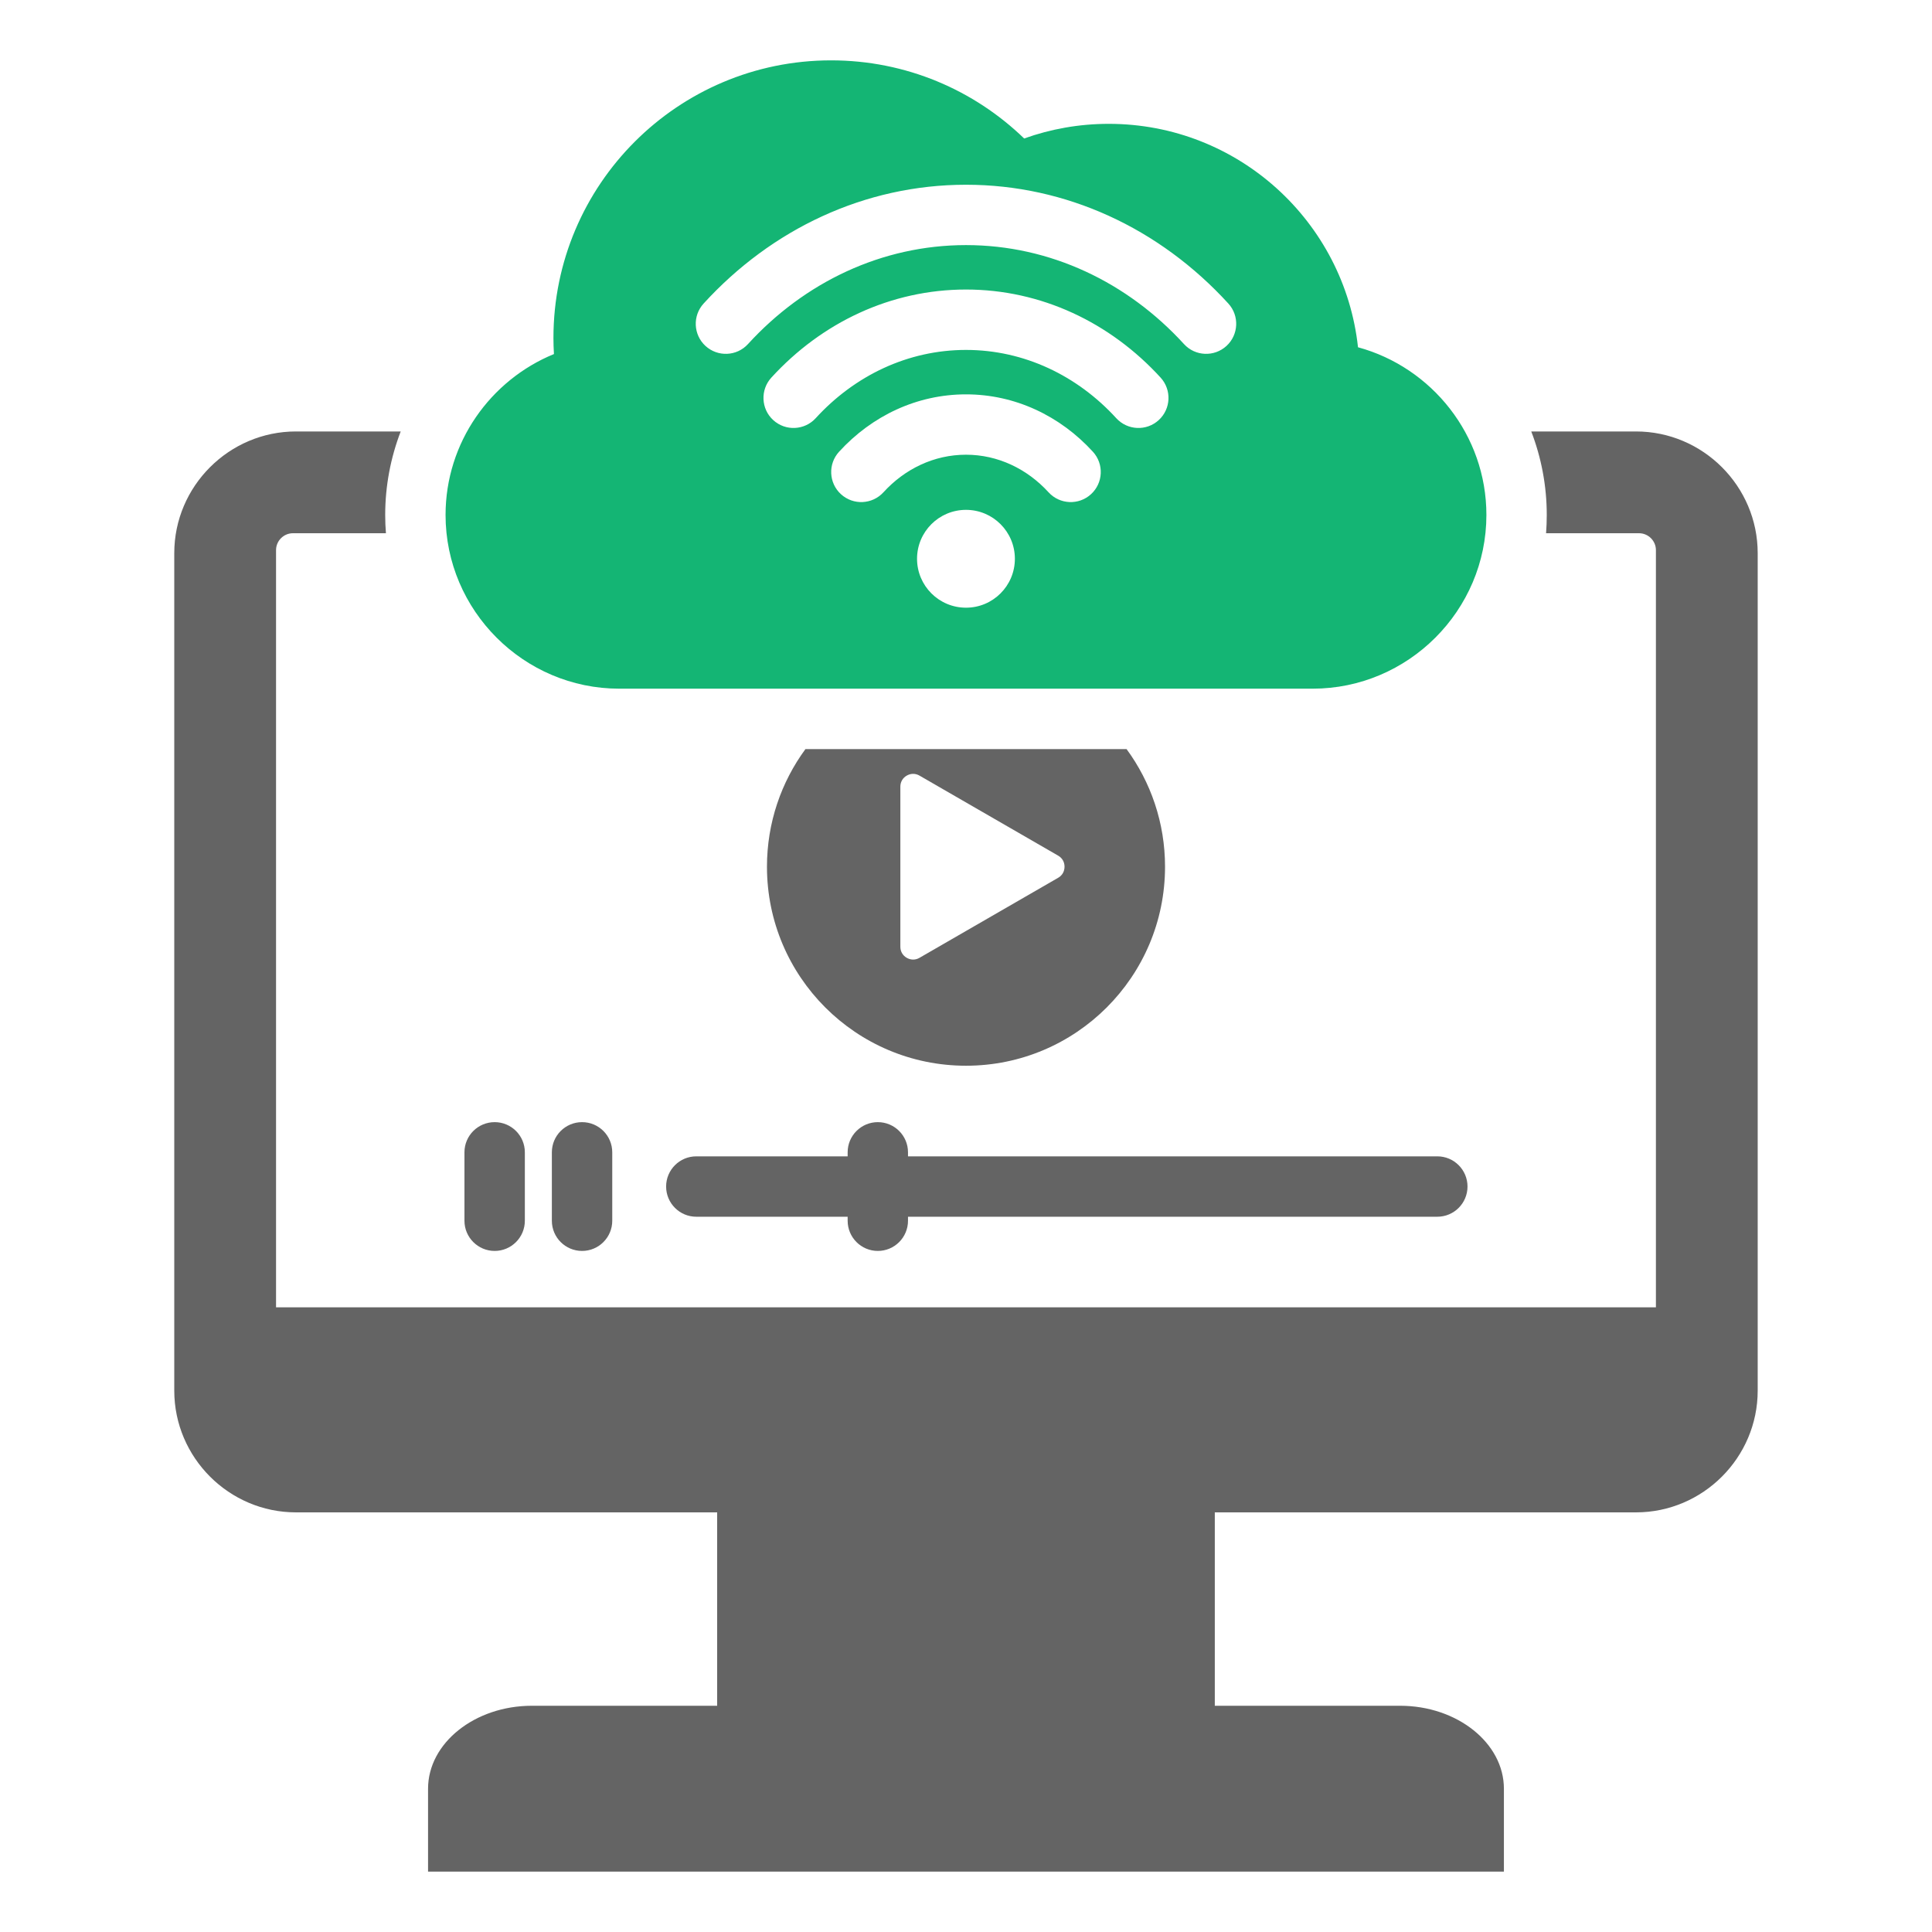
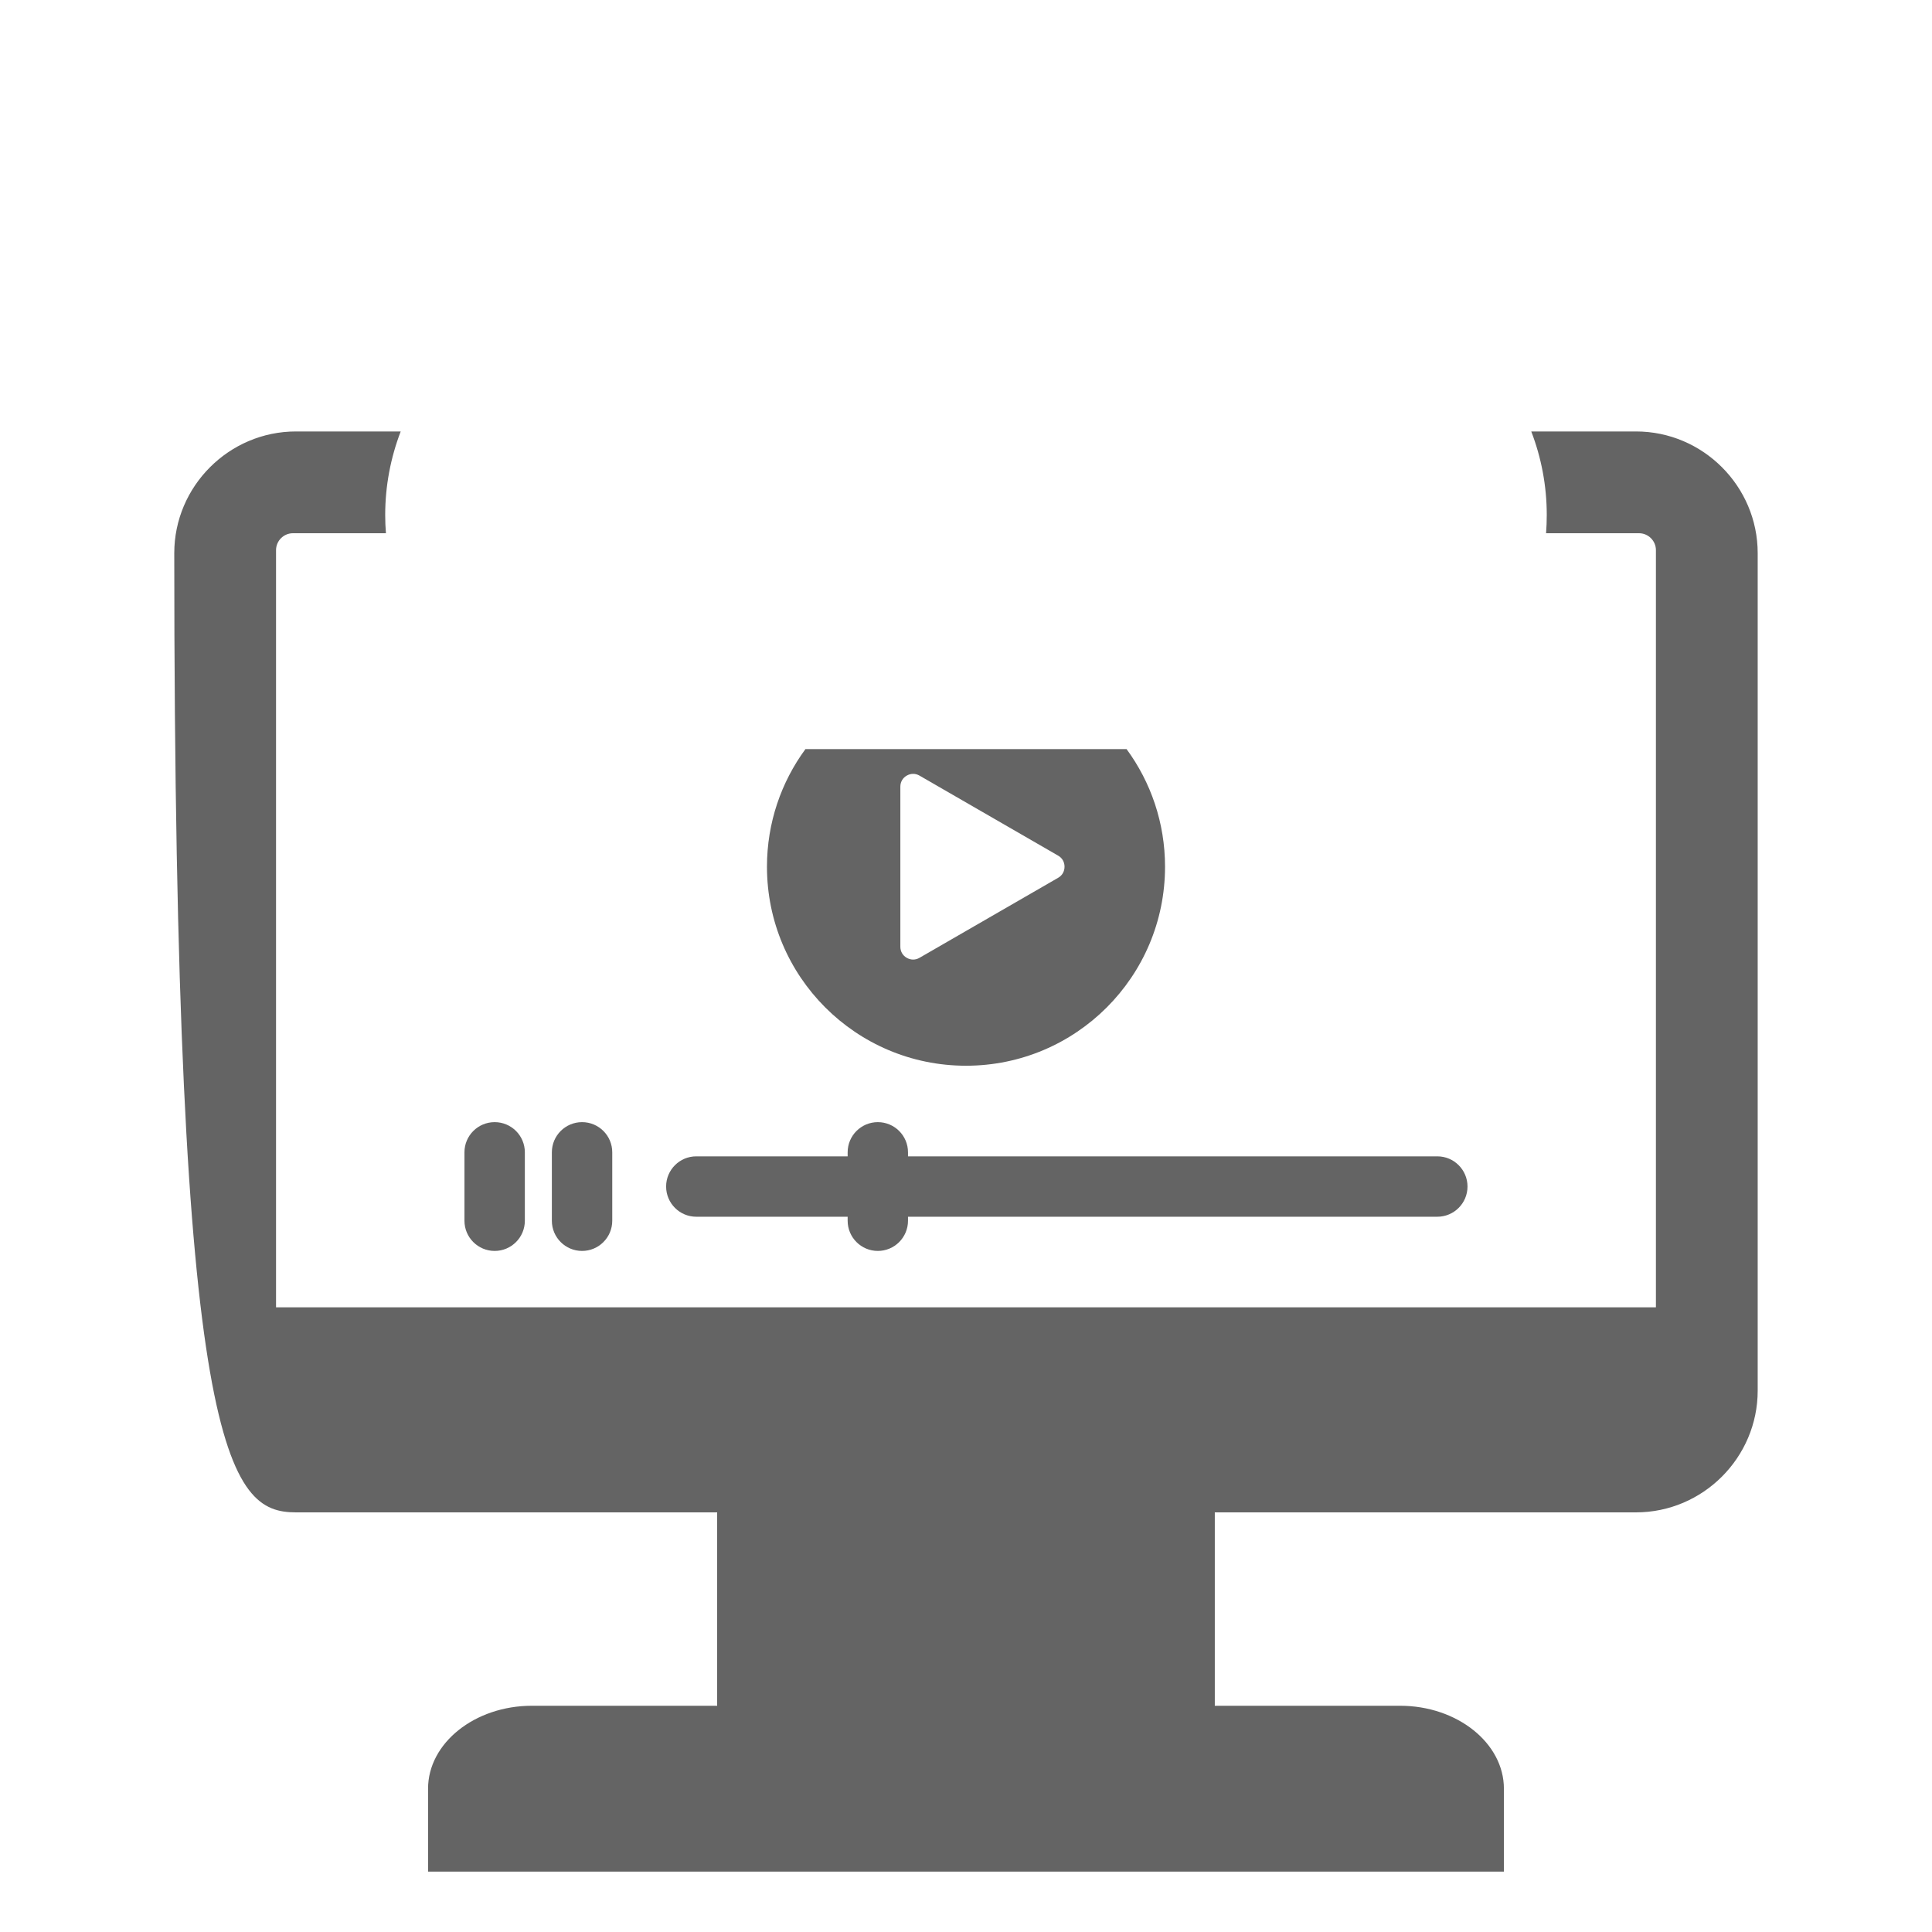
<svg xmlns="http://www.w3.org/2000/svg" width="50" height="50" viewBox="0 0 50 50" fill="none">
-   <path fill-rule="evenodd" clip-rule="evenodd" d="M35.145 8.987C34.793 5.736 32.04 3.205 28.695 3.205C27.927 3.205 27.189 3.339 26.505 3.584C25.212 2.333 23.451 1.562 21.509 1.562C17.541 1.562 14.323 4.78 14.323 8.748C14.323 8.888 14.328 9.026 14.336 9.163C12.695 9.835 11.531 11.451 11.531 13.327C11.531 15.8 13.555 17.823 16.027 17.823H33.971C36.444 17.823 38.468 15.8 38.468 13.327C38.468 11.259 37.053 9.506 35.145 8.987ZM25 15.727C24.3 15.727 23.733 15.16 23.733 14.461C23.733 13.762 24.3 13.195 25 13.195C25.699 13.195 26.265 13.762 26.265 14.461C26.265 15.16 25.699 15.727 25 15.727ZM28.235 12.79C27.918 13.08 27.426 13.058 27.137 12.741C26.583 12.135 25.826 11.768 25 11.768C24.173 11.768 23.416 12.135 22.863 12.741C22.573 13.058 22.081 13.08 21.764 12.79C21.447 12.5 21.425 12.008 21.715 11.691C22.566 10.76 23.732 10.206 25 10.206C26.267 10.206 27.434 10.76 28.284 11.691C28.574 12.008 28.552 12.5 28.235 12.79ZM29.988 10.872C29.671 11.162 29.179 11.14 28.889 10.823C27.881 9.72 26.502 9.056 25 9.056C23.497 9.056 22.118 9.72 21.11 10.823C20.82 11.14 20.328 11.162 20.011 10.872C19.694 10.582 19.673 10.09 19.962 9.773C21.267 8.345 23.055 7.493 25 7.493C26.944 7.493 28.732 8.345 30.037 9.773C30.326 10.09 30.305 10.582 29.988 10.872ZM31.74 8.954C31.423 9.243 30.931 9.222 30.642 8.905C29.18 7.305 27.179 6.343 25 6.343C22.82 6.343 20.819 7.305 19.357 8.905C19.068 9.222 18.576 9.243 18.259 8.954C17.942 8.664 17.92 8.172 18.21 7.855C19.968 5.93 22.378 4.781 25 4.781C26.302 4.781 27.546 5.065 28.681 5.579C29.852 6.11 30.906 6.888 31.789 7.855C32.079 8.172 32.057 8.664 31.74 8.954Z" fill="#14B574" />
-   <path fill-rule="evenodd" clip-rule="evenodd" d="M7.581 13.8H9.988C9.975 13.644 9.969 13.487 9.969 13.327C9.969 12.574 10.11 11.844 10.37 11.166H7.66C5.927 11.166 4.51 12.584 4.51 14.316V35.989C4.51 37.722 5.927 39.14 7.66 39.14H18.56V44.145H13.765C12.287 44.145 11.078 45.111 11.078 46.292V48.438H38.921V46.292C38.921 45.111 37.712 44.145 36.235 44.145H31.439V39.14H42.339C44.072 39.14 45.489 37.722 45.489 35.989V14.316C45.489 12.584 44.072 11.166 42.339 11.166H39.629C39.889 11.842 40.03 12.572 40.03 13.327C40.03 13.487 40.024 13.644 40.012 13.8H42.418C42.658 13.8 42.855 13.997 42.855 14.237V33.833H7.144V14.237C7.144 13.997 7.341 13.8 7.581 13.8ZM29.155 19.386H20.845C20.219 20.239 19.849 21.291 19.849 22.431C19.849 25.275 22.155 27.581 25 27.581C27.845 27.581 30.151 25.275 30.151 22.431C30.151 21.291 29.781 20.239 29.155 19.386ZM27.385 22.717L23.797 24.788C23.692 24.849 23.572 24.849 23.466 24.788C23.361 24.728 23.301 24.623 23.301 24.502V20.359C23.301 20.238 23.361 20.133 23.466 20.073C23.572 20.012 23.692 20.012 23.797 20.073L27.385 22.144C27.49 22.204 27.55 22.309 27.55 22.43C27.55 22.552 27.49 22.657 27.385 22.717ZM21.937 29.822C21.937 29.39 22.287 29.041 22.718 29.041C23.149 29.041 23.499 29.39 23.499 29.822V29.926H37.198C37.629 29.926 37.979 30.276 37.979 30.707C37.979 31.139 37.629 31.489 37.198 31.489H23.499V31.593C23.499 32.024 23.149 32.374 22.718 32.374C22.287 32.374 21.937 32.024 21.937 31.593V31.489H18.02C17.589 31.489 17.239 31.139 17.239 30.707C17.239 30.276 17.589 29.926 18.02 29.926H21.937V29.822ZM12.02 29.822C12.02 29.39 12.37 29.041 12.802 29.041C13.233 29.041 13.583 29.39 13.583 29.822V31.593C13.583 32.024 13.233 32.374 12.802 32.374C12.37 32.374 12.02 32.024 12.02 31.593V29.822ZM14.282 29.822C14.282 29.39 14.632 29.041 15.064 29.041C15.495 29.041 15.845 29.39 15.845 29.822V31.593C15.845 32.024 15.495 32.374 15.064 32.374C14.632 32.374 14.282 32.024 14.282 31.593V29.822Z" fill="#646464" />
+   <path fill-rule="evenodd" clip-rule="evenodd" d="M7.581 13.8H9.988C9.975 13.644 9.969 13.487 9.969 13.327C9.969 12.574 10.11 11.844 10.37 11.166H7.66C5.927 11.166 4.51 12.584 4.51 14.316C4.51 37.722 5.927 39.14 7.66 39.14H18.56V44.145H13.765C12.287 44.145 11.078 45.111 11.078 46.292V48.438H38.921V46.292C38.921 45.111 37.712 44.145 36.235 44.145H31.439V39.14H42.339C44.072 39.14 45.489 37.722 45.489 35.989V14.316C45.489 12.584 44.072 11.166 42.339 11.166H39.629C39.889 11.842 40.03 12.572 40.03 13.327C40.03 13.487 40.024 13.644 40.012 13.8H42.418C42.658 13.8 42.855 13.997 42.855 14.237V33.833H7.144V14.237C7.144 13.997 7.341 13.8 7.581 13.8ZM29.155 19.386H20.845C20.219 20.239 19.849 21.291 19.849 22.431C19.849 25.275 22.155 27.581 25 27.581C27.845 27.581 30.151 25.275 30.151 22.431C30.151 21.291 29.781 20.239 29.155 19.386ZM27.385 22.717L23.797 24.788C23.692 24.849 23.572 24.849 23.466 24.788C23.361 24.728 23.301 24.623 23.301 24.502V20.359C23.301 20.238 23.361 20.133 23.466 20.073C23.572 20.012 23.692 20.012 23.797 20.073L27.385 22.144C27.49 22.204 27.55 22.309 27.55 22.43C27.55 22.552 27.49 22.657 27.385 22.717ZM21.937 29.822C21.937 29.39 22.287 29.041 22.718 29.041C23.149 29.041 23.499 29.39 23.499 29.822V29.926H37.198C37.629 29.926 37.979 30.276 37.979 30.707C37.979 31.139 37.629 31.489 37.198 31.489H23.499V31.593C23.499 32.024 23.149 32.374 22.718 32.374C22.287 32.374 21.937 32.024 21.937 31.593V31.489H18.02C17.589 31.489 17.239 31.139 17.239 30.707C17.239 30.276 17.589 29.926 18.02 29.926H21.937V29.822ZM12.02 29.822C12.02 29.39 12.37 29.041 12.802 29.041C13.233 29.041 13.583 29.39 13.583 29.822V31.593C13.583 32.024 13.233 32.374 12.802 32.374C12.37 32.374 12.02 32.024 12.02 31.593V29.822ZM14.282 29.822C14.282 29.39 14.632 29.041 15.064 29.041C15.495 29.041 15.845 29.39 15.845 29.822V31.593C15.845 32.024 15.495 32.374 15.064 32.374C14.632 32.374 14.282 32.024 14.282 31.593V29.822Z" fill="#646464" />
</svg>